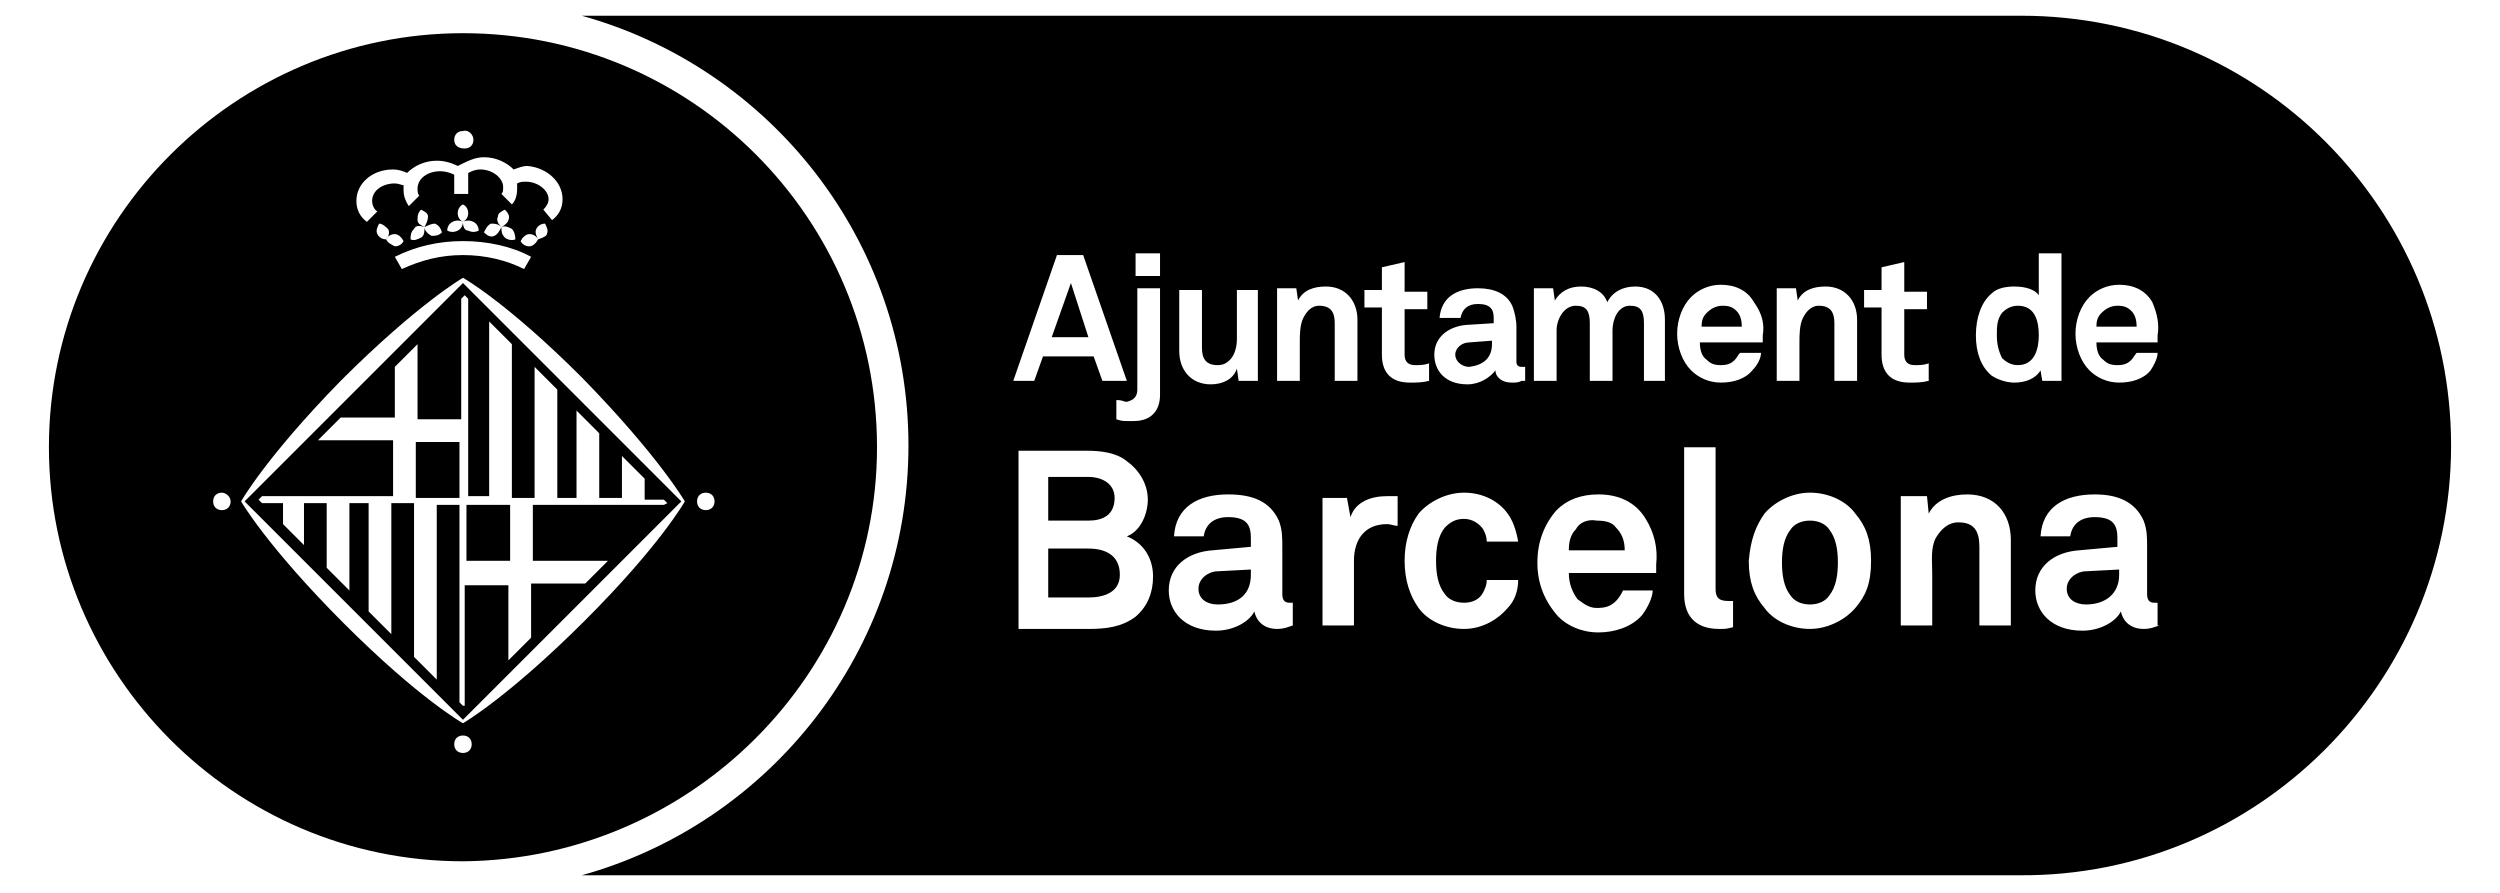
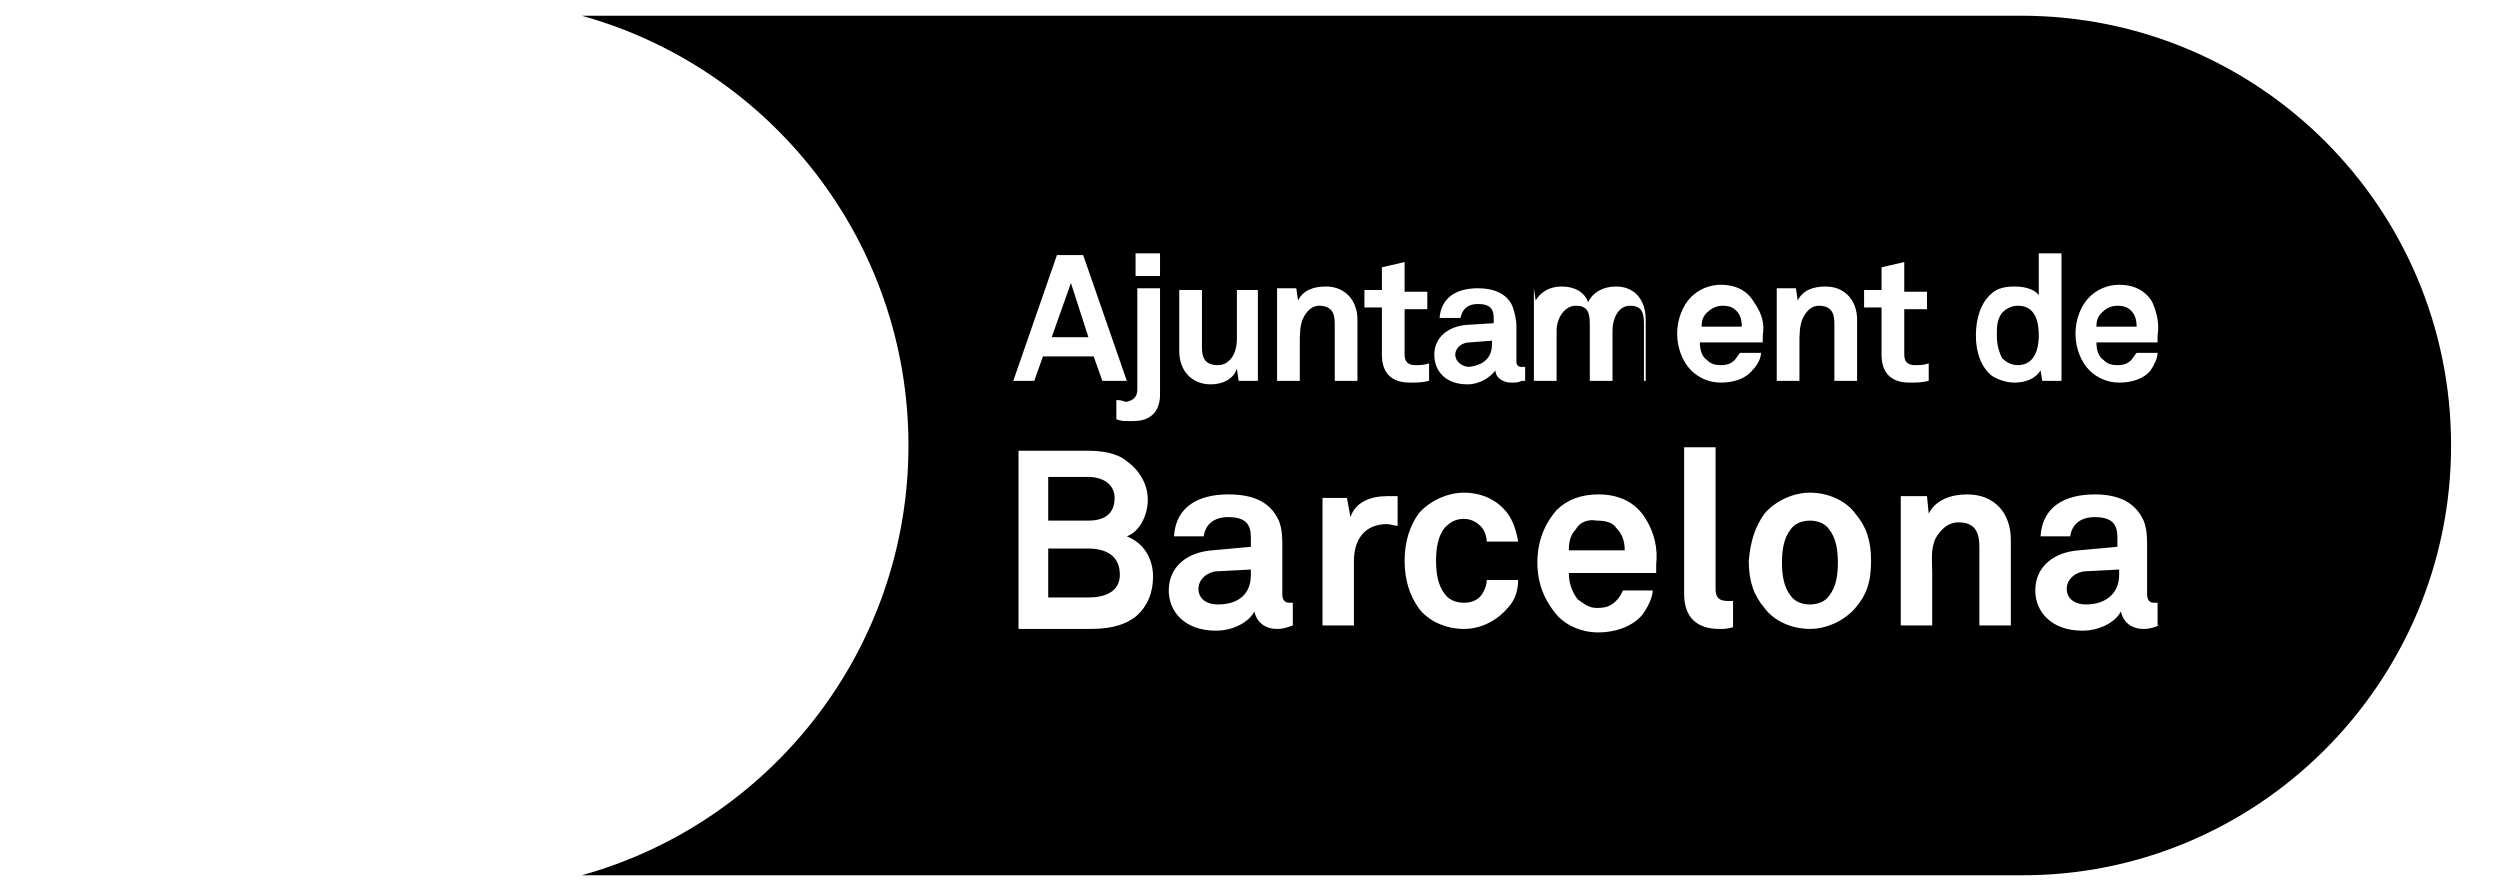
<svg xmlns="http://www.w3.org/2000/svg" version="1.1" id="Capa_1" x="0px" y="0px" viewBox="0 0 143.1 51.1" style="enable-background:new 0 0 143.1 51.1;" xml:space="preserve">
  <g>
-     <path d="M140.3,25.5c0-13.6-11-24.6-24.6-24.6h0H33.3c10.8,3,18.7,12.9,18.7,24.6c0,11.7-7.9,21.6-18.7,24.6h82.3   C129.2,50.2,140.3,39.1,140.3,25.5 M96.4,25.6h1.8v8.1c0,0.4,0.1,0.7,0.7,0.7c0.2,0,0.2,0,0.3,0v1.5c-0.4,0.1-0.4,0.1-0.8,0.1   c-1.2,0-2-0.6-2-2V25.6z M88,32.2c0-1.2,0.4-2.2,1.1-3c0.6-0.6,1.4-0.9,2.4-0.9c1.1,0,2.1,0.4,2.7,1.4c0.5,0.8,0.7,1.7,0.6,2.6   c0,0,0,0.3,0,0.5h-5c0,0.6,0.2,1.1,0.5,1.5c0.3,0.2,0.6,0.5,1.1,0.5c0.5,0,0.8-0.1,1.1-0.4c0.2-0.2,0.3-0.4,0.4-0.6h1.7   c0,0.4-0.3,1-0.6,1.4c-0.6,0.7-1.6,1-2.5,1c-1,0-1.8-0.4-2.3-0.9C88.4,34.4,88,33.4,88,32.2 M80.4,32.1c0-1.1,0.3-2,0.8-2.7   c0.5-0.6,1.5-1.2,2.6-1.2c1.1,0,2,0.5,2.5,1.2c0.3,0.4,0.5,1,0.6,1.6h-1.8c0-0.3-0.1-0.5-0.2-0.7c-0.2-0.3-0.6-0.6-1.1-0.6   c-0.5,0-0.8,0.2-1.1,0.5c-0.4,0.5-0.5,1.2-0.5,1.9c0,0.7,0.1,1.4,0.5,1.9c0.2,0.3,0.6,0.5,1.1,0.5c0.5,0,0.9-0.2,1.1-0.6   c0.1-0.2,0.2-0.4,0.2-0.7h1.8c0,0.6-0.2,1.2-0.6,1.6c-0.5,0.6-1.4,1.2-2.5,1.2c-1.1,0-2.1-0.5-2.6-1.2   C80.7,34.1,80.4,33.2,80.4,32.1 M75.6,28.5h1.5l0.2,1.1c0.3-0.9,1.2-1.2,2.1-1.2c0.2,0,0.4,0,0.6,0v1.7c-0.2,0-0.4-0.1-0.6-0.1   c-1.3,0-1.9,0.9-1.9,2.1v3.7h-1.8V28.5z M58.2,25.8h4c0.8,0,1.7,0.1,2.3,0.6c0.7,0.5,1.2,1.3,1.2,2.2c0,0.8-0.4,1.8-1.2,2.1   c1,0.4,1.5,1.3,1.5,2.3c0,0.9-0.3,1.7-1,2.3c-0.8,0.6-1.7,0.7-2.7,0.7h-4V25.8z M64.5,21.8h-1.4l-0.5-1.4h-2.9l-0.5,1.4H58l2.5-7.2   H62L64.5,21.8z M65.1,22.3v-5.8h1.3v6.1c0,0.9-0.5,1.5-1.5,1.5c-0.1,0-0.3,0-0.4,0c-0.2,0-0.3,0-0.6-0.1v-1.1   c0.4,0,0.4,0.1,0.6,0.1C64.9,22.9,65.1,22.7,65.1,22.3 M66.4,15.8H65v-1.3h1.4V15.8z M72,21.8h-1.1l-0.1-0.7   C70.6,21.7,70,22,69.3,22c-1.1,0-1.8-0.8-1.8-1.9v-3.5h1.3v3.3c0,0.6,0.2,1,0.9,1c0.3,0,0.5-0.1,0.7-0.3c0.3-0.3,0.4-0.8,0.4-1.2   v-2.8H72V21.8z M73.2,29.8c0.2,0.5,0.2,1,0.2,1.5V34c0,0.3,0.1,0.5,0.4,0.5c0.1,0,0.2,0,0.2,0v1.3c-0.3,0.1-0.5,0.2-0.9,0.2   c-0.8,0-1.2-0.5-1.3-1c-0.3,0.6-1.2,1.1-2.2,1.1c-1.8,0-2.7-1.1-2.7-2.3c0-1.4,1.1-2.2,2.5-2.3l2.2-0.2v-0.5c0-0.7-0.2-1.2-1.3-1.2   c-0.8,0-1.3,0.4-1.4,1.1h-1.7c0.1-1.7,1.4-2.4,3.1-2.4C71.7,28.3,72.7,28.7,73.2,29.8 M77.7,21.8h-1.3v-3.3c0-0.6-0.2-1-0.9-1   c-0.4,0-0.7,0.3-0.9,0.7c-0.2,0.4-0.2,1-0.2,1.4v2.2h-1.3v-5.3h1.1l0.1,0.7c0.3-0.6,0.9-0.8,1.6-0.8c1.1,0,1.8,0.8,1.8,1.9V21.8z    M81.8,21.8c-0.4,0.1-0.7,0.1-1.1,0.1c-1.1,0-1.6-0.6-1.6-1.6v-2.7h-1v-1h1v-1.3l1.3-0.3v1.7h1.3v1h-1.3v2.6c0,0.4,0.2,0.6,0.6,0.6   c0.3,0,0.5,0,0.8-0.1V21.8z M87.1,21.8c-0.2,0.1-0.3,0.1-0.6,0.1c-0.5,0-0.9-0.3-0.9-0.7C85.3,21.6,84.7,22,84,22   c-1.3,0-1.9-0.8-1.9-1.7c0-1,0.8-1.6,1.8-1.7l1.6-0.1v-0.3c0-0.5-0.2-0.8-0.9-0.8c-0.6,0-0.9,0.3-1,0.8h-1.2c0.1-1.2,1-1.7,2.2-1.7   c0.9,0,1.7,0.3,2,1.1c0.1,0.3,0.2,0.7,0.2,1.1v2c0,0.2,0.1,0.3,0.3,0.3c0.1,0,0.2,0,0.2,0V21.8z M95.4,21.8h-1.3v-3.3   c0-0.7-0.2-1-0.8-1c-0.7,0-1,0.8-1,1.4v2.9H91v-3.3c0-0.7-0.2-1-0.8-1c-0.7,0-1.1,0.8-1.1,1.4v2.9h-1.3v-5.3h1.1l0.1,0.7   c0.3-0.5,0.8-0.8,1.5-0.8c0.7,0,1.3,0.3,1.5,0.9c0.3-0.6,0.9-0.9,1.6-0.9c1.1,0,1.7,0.8,1.7,1.9V21.8z M100.9,19.2c0,0,0,0.2,0,0.4   h-3.6c0,0.4,0.1,0.8,0.4,1c0.2,0.2,0.4,0.3,0.8,0.3c0.4,0,0.6-0.1,0.8-0.3c0.1-0.1,0.2-0.3,0.3-0.4h1.2c0,0.3-0.2,0.7-0.5,1   c-0.4,0.5-1.1,0.7-1.8,0.7c-0.7,0-1.3-0.3-1.7-0.7c-0.5-0.5-0.8-1.3-0.8-2.1c0-0.8,0.3-1.6,0.8-2.1c0.4-0.4,1-0.7,1.7-0.7   c0.8,0,1.5,0.3,1.9,1C100.9,18,101,18.6,100.9,19.2 M101,29.4c0.5-0.6,1.5-1.2,2.6-1.2c1.1,0,2.1,0.5,2.6,1.2   c0.6,0.7,0.9,1.5,0.9,2.7c0,1.3-0.3,2-0.9,2.7c-0.5,0.6-1.5,1.2-2.6,1.2c-1.1,0-2.1-0.5-2.6-1.2c-0.6-0.7-0.9-1.5-0.9-2.7   C100.2,30.9,100.5,30.1,101,29.4 M106.3,21.8H105v-3.3c0-0.6-0.2-1-0.9-1c-0.4,0-0.7,0.3-0.9,0.7c-0.2,0.4-0.2,1-0.2,1.4v2.2h-1.3   v-5.3h1.1l0.1,0.7c0.3-0.6,0.9-0.8,1.6-0.8c1.1,0,1.8,0.8,1.8,1.9V21.8z M110.4,21.8c-0.4,0.1-0.7,0.1-1.1,0.1   c-1.1,0-1.6-0.6-1.6-1.6v-2.7h-1v-1h1v-1.3l1.3-0.3v1.7h1.3v1h-1.3v2.6c0,0.4,0.2,0.6,0.6,0.6c0.3,0,0.5,0,0.8-0.1V21.8z    M112.6,28.3c1.6,0,2.5,1.1,2.5,2.6v4.9h-1.8v-4.5c0-0.9-0.3-1.4-1.2-1.4c-0.6,0-1,0.4-1.3,0.9c-0.3,0.6-0.2,1.3-0.2,2v3h-1.8v-7.4   h1.5l0.1,1C110.8,28.6,111.7,28.3,112.6,28.3 M118,21.8h-1.1l-0.1-0.6c-0.3,0.5-0.9,0.7-1.5,0.7c-0.5,0-1-0.2-1.3-0.4   c-0.6-0.5-0.9-1.3-0.9-2.3c0-1,0.3-1.9,0.9-2.4c0.3-0.3,0.8-0.4,1.3-0.4c0.7,0,1.2,0.2,1.4,0.5v-2.4h1.3V21.8z M123.5,19.2   c0,0,0,0.2,0,0.4H120c0,0.4,0.1,0.8,0.4,1c0.2,0.2,0.4,0.3,0.8,0.3c0.4,0,0.6-0.1,0.8-0.3c0.1-0.1,0.2-0.3,0.3-0.4h1.2   c0,0.3-0.2,0.7-0.4,1c-0.4,0.5-1.1,0.7-1.8,0.7c-0.7,0-1.3-0.3-1.7-0.7c-0.5-0.5-0.8-1.3-0.8-2.1c0-0.8,0.3-1.6,0.8-2.1   c0.4-0.4,1-0.7,1.7-0.7c0.8,0,1.5,0.3,1.9,1C123.5,18,123.6,18.6,123.5,19.2 M123.6,35.8c-0.3,0.1-0.5,0.2-0.9,0.2   c-0.8,0-1.2-0.5-1.3-1c-0.3,0.6-1.2,1.1-2.2,1.1c-1.8,0-2.7-1.1-2.7-2.3c0-1.4,1.1-2.2,2.5-2.3l2.2-0.2v-0.5c0-0.7-0.2-1.2-1.3-1.2   c-0.8,0-1.3,0.4-1.4,1.1h-1.7c0.1-1.7,1.4-2.4,3.1-2.4c1.3,0,2.3,0.4,2.8,1.5c0.2,0.5,0.2,1,0.2,1.5V34c0,0.3,0.1,0.5,0.4,0.5   c0.1,0,0.2,0,0.2,0V35.8z M121.3,32.9v-0.3l-1.9,0.1c-0.5,0-1.1,0.4-1.1,1c0,0.6,0.5,0.9,1.1,0.9C120.5,34.6,121.3,34,121.3,32.9    M120,18.7h2.3c0-0.4-0.1-0.7-0.3-0.9c-0.2-0.2-0.4-0.3-0.8-0.3c-0.4,0-0.7,0.2-0.9,0.4C120.1,18.1,120,18.3,120,18.7 M116.7,19.2   c0-0.8-0.2-1.7-1.2-1.7c-0.4,0-0.7,0.2-0.9,0.4c-0.3,0.4-0.3,0.8-0.3,1.3c0,0.5,0.1,0.9,0.3,1.3c0.2,0.2,0.5,0.4,0.9,0.4   C116.5,20.9,116.7,19.9,116.7,19.2 M103.6,29.8c-0.5,0-0.9,0.2-1.1,0.5c-0.4,0.5-0.5,1.2-0.5,1.9c0,0.7,0.1,1.4,0.5,1.9   c0.2,0.3,0.6,0.5,1.1,0.5c0.5,0,0.9-0.2,1.1-0.5c0.4-0.5,0.5-1.2,0.5-1.9c0-0.7-0.1-1.4-0.5-1.9C104.5,30,104.1,29.8,103.6,29.8    M97.4,18.7h2.3c0-0.4-0.1-0.7-0.3-0.9c-0.2-0.2-0.4-0.3-0.8-0.3c-0.4,0-0.7,0.2-0.9,0.4C97.5,18.1,97.4,18.3,97.4,18.7 M85.4,19.7   v-0.2l-1.3,0.1c-0.4,0-0.8,0.3-0.8,0.7c0,0.4,0.4,0.7,0.8,0.7C84.9,20.9,85.4,20.5,85.4,19.7 M71.6,32.9v-0.3l-1.9,0.1   c-0.5,0-1.1,0.4-1.1,1c0,0.6,0.5,0.9,1.1,0.9C70.9,34.6,71.6,34,71.6,32.9 M60.2,19.3h2.1l-1-3.1L60.2,19.3z M62.3,27.3H60v2.5h2.3   c0.8,0,1.5-0.3,1.5-1.3C63.8,27.7,63.1,27.3,62.3,27.3 M62.3,31.4H60v2.8h2.3c0.9,0,1.8-0.3,1.8-1.3C64.1,31.8,63.3,31.4,62.3,31.4    M90.2,30.3c-0.3,0.3-0.4,0.7-0.4,1.2H93c0-0.6-0.2-1-0.5-1.3c-0.2-0.3-0.6-0.4-1.1-0.4C90.9,29.7,90.4,29.9,90.2,30.3" />
-     <path d="M50.2,25.6c0-13.1-10.6-23.7-23.7-23.7c-13,0-23.7,10.6-23.7,23.7c0,13,10.6,23.7,23.7,23.7C39.5,49.2,50.2,38.6,50.2,25.6    M26,42.6c0-0.3,0.2-0.5,0.5-0.5c0.3,0,0.5,0.2,0.5,0.5c0,0.3-0.2,0.5-0.5,0.5C26.2,43.1,26,42.9,26,42.6 M13.2,28.7   c0,0.3-0.2,0.5-0.5,0.5c-0.3,0-0.5-0.2-0.5-0.5c0-0.3,0.2-0.5,0.5-0.5C12.9,28.2,13.2,28.4,13.2,28.7 M27.1,8   c0,0.3-0.2,0.5-0.5,0.5C26.2,8.5,26,8.3,26,8c0-0.3,0.2-0.5,0.5-0.5C26.8,7.4,27.1,7.7,27.1,8 M32.2,11.4c0,0.5-0.2,0.9-0.6,1.2   L31.1,12c0.2-0.2,0.3-0.4,0.3-0.6c0-0.5-0.6-1-1.3-1c-0.2,0-0.3,0-0.5,0.1c0,0.1,0,0.2,0,0.3c0,0.4-0.1,0.7-0.3,0.9l-0.6-0.6   c0.1-0.1,0.1-0.2,0.1-0.4c0-0.5-0.6-1-1.3-1c-0.3,0-0.5,0.1-0.7,0.2v1.2h-0.8V10c-0.2-0.1-0.5-0.2-0.8-0.2c-0.7,0-1.3,0.4-1.3,1   c0,0.1,0,0.3,0.1,0.4l-0.6,0.6c-0.2-0.3-0.3-0.6-0.3-0.9c0-0.1,0-0.2,0-0.3c-0.1,0-0.3-0.1-0.5-0.1c-0.7,0-1.3,0.4-1.3,1   c0,0.2,0.1,0.5,0.3,0.6l-0.6,0.6c-0.4-0.3-0.6-0.7-0.6-1.2c0-1,0.9-1.8,2.1-1.8c0.3,0,0.6,0.1,0.8,0.2c0.4-0.4,1-0.7,1.7-0.7   c0.4,0,0.8,0.1,1.2,0.3C26.8,9.2,27.2,9,27.7,9c0.7,0,1.3,0.3,1.7,0.7c0.3-0.1,0.5-0.2,0.8-0.2C31.3,9.6,32.2,10.4,32.2,11.4    M30.8,13.7c-0.1-0.2-0.2-0.4-0.1-0.6c0.1-0.2,0.3-0.3,0.5-0.3c0.1,0.2,0.2,0.4,0.1,0.6C31.3,13.5,31.1,13.6,30.8,13.7   c-0.1,0.2-0.3,0.4-0.5,0.4c-0.2,0-0.4-0.1-0.5-0.3c0.1-0.2,0.3-0.4,0.5-0.4C30.5,13.4,30.7,13.5,30.8,13.7 M30.4,14.7L30,15.4   c-1-0.5-2.2-0.8-3.5-0.8c-1.3,0-2.4,0.3-3.5,0.8l-0.4-0.7c1.2-0.6,2.5-0.9,3.9-0.9C27.9,13.8,29.3,14.1,30.4,14.7 M28.7,13   c0.2-0.1,0.4,0,0.6,0.1c0.1,0.1,0.2,0.3,0.2,0.6c-0.2,0.1-0.5,0-0.6-0.1C28.7,13.4,28.7,13.2,28.7,13c-0.1,0.2-0.2,0.4-0.4,0.5   c-0.2,0.1-0.4,0-0.6-0.2c0.1-0.2,0.2-0.4,0.4-0.5C28.3,12.8,28.5,12.8,28.7,13c-0.2-0.2-0.3-0.4-0.2-0.6c0-0.2,0.2-0.3,0.4-0.4   c0.2,0.2,0.3,0.4,0.2,0.6C29.1,12.7,28.9,12.9,28.7,13 M26.5,12.7c0.2-0.1,0.4-0.1,0.6,0c0.2,0.1,0.3,0.3,0.3,0.5   c-0.2,0.1-0.4,0.1-0.6,0C26.6,13.2,26.5,13,26.5,12.7c0,0.2-0.1,0.4-0.3,0.5c-0.2,0.1-0.4,0.1-0.6,0c0-0.2,0.1-0.4,0.3-0.5   C26.1,12.6,26.3,12.6,26.5,12.7c-0.2-0.1-0.3-0.3-0.3-0.5c0-0.2,0.1-0.4,0.3-0.5c0.2,0.1,0.3,0.3,0.3,0.5   C26.8,12.4,26.7,12.6,26.5,12.7 M24.3,13c0.2-0.1,0.4-0.2,0.6-0.2c0.2,0.1,0.3,0.2,0.4,0.5c-0.2,0.2-0.4,0.2-0.6,0.2   C24.5,13.4,24.3,13.2,24.3,13c0,0.2,0,0.5-0.2,0.6c-0.2,0.1-0.4,0.2-0.6,0.1c0-0.2,0-0.4,0.2-0.6C23.8,12.9,24,12.9,24.3,13   c-0.2-0.1-0.4-0.2-0.4-0.4c0-0.2,0-0.4,0.2-0.6c0.2,0.1,0.4,0.2,0.4,0.4C24.5,12.6,24.4,12.8,24.3,13 M22.1,13.7   c-0.2,0-0.4-0.1-0.5-0.3c-0.1-0.2,0-0.4,0.1-0.6c0.2,0,0.4,0.2,0.5,0.3C22.3,13.2,22.3,13.5,22.1,13.7c0.1-0.2,0.3-0.3,0.5-0.3   c0.2,0,0.4,0.2,0.5,0.4c-0.1,0.2-0.3,0.3-0.5,0.3C22.4,14,22.2,13.9,22.1,13.7 M39.2,28.7c0,0-1.4,2.5-5.7,6.8   c-4.4,4.4-7,5.9-7,5.9S24,40,19.7,35.7c-4.4-4.4-5.9-7-5.9-7s1.4-2.5,5.7-6.9c4.4-4.4,7-5.9,7-5.9s2.5,1.4,6.8,5.7   C37.7,26.1,39.2,28.7,39.2,28.7 M40.9,28.7c0,0.3-0.2,0.5-0.5,0.5c-0.3,0-0.5-0.2-0.5-0.5c0-0.3,0.2-0.5,0.5-0.5   C40.7,28.2,40.9,28.4,40.9,28.7 M26.5,41.2L39,28.7L26.5,16.2L14,28.7L26.5,41.2z M26.5,40.4l-0.2-0.2V28.9h-1.3v10l-1.3-1.3v-8.8   h-1.3v7.5l-1.3-1.3v-6.2H20v5l-1.3-1.3v-3.7h-1.3v2.4L16.2,30v-1.2H15l-0.2-0.2l0.2-0.2h7.5v-3.2h-4.3l1.3-1.3h3.1V21l1.3-1.3v4.3   h2.5v-6.9l0.2-0.2l0.2,0.2v11.3H28v-10l1.3,1.3v8.8h1.3V21l1.3,1.3v6.2H33v-5l1.3,1.3v3.7h1.3v-2.4l1.3,1.3v1.2H38l0.2,0.2L38,28.9   h-7.5v3.2h4.3l-1.3,1.3h-3.1v3.1l-1.3,1.3v-4.3h-2.5v6.9L26.5,40.4z M29.2,28.9h-2.5v3.2h2.5V28.9z M23.8,28.5h2.5v-3.2h-2.5V28.5z    M24.3,13L24.3,13L24.3,13L24.3,13z" />
+     <path d="M140.3,25.5c0-13.6-11-24.6-24.6-24.6h0H33.3c10.8,3,18.7,12.9,18.7,24.6c0,11.7-7.9,21.6-18.7,24.6h82.3   C129.2,50.2,140.3,39.1,140.3,25.5 M96.4,25.6h1.8v8.1c0,0.4,0.1,0.7,0.7,0.7c0.2,0,0.2,0,0.3,0v1.5c-0.4,0.1-0.4,0.1-0.8,0.1   c-1.2,0-2-0.6-2-2V25.6z M88,32.2c0-1.2,0.4-2.2,1.1-3c0.6-0.6,1.4-0.9,2.4-0.9c1.1,0,2.1,0.4,2.7,1.4c0.5,0.8,0.7,1.7,0.6,2.6   c0,0,0,0.3,0,0.5h-5c0,0.6,0.2,1.1,0.5,1.5c0.3,0.2,0.6,0.5,1.1,0.5c0.5,0,0.8-0.1,1.1-0.4c0.2-0.2,0.3-0.4,0.4-0.6h1.7   c0,0.4-0.3,1-0.6,1.4c-0.6,0.7-1.6,1-2.5,1c-1,0-1.8-0.4-2.3-0.9C88.4,34.4,88,33.4,88,32.2 M80.4,32.1c0-1.1,0.3-2,0.8-2.7   c0.5-0.6,1.5-1.2,2.6-1.2c1.1,0,2,0.5,2.5,1.2c0.3,0.4,0.5,1,0.6,1.6h-1.8c0-0.3-0.1-0.5-0.2-0.7c-0.2-0.3-0.6-0.6-1.1-0.6   c-0.5,0-0.8,0.2-1.1,0.5c-0.4,0.5-0.5,1.2-0.5,1.9c0,0.7,0.1,1.4,0.5,1.9c0.2,0.3,0.6,0.5,1.1,0.5c0.5,0,0.9-0.2,1.1-0.6   c0.1-0.2,0.2-0.4,0.2-0.7h1.8c0,0.6-0.2,1.2-0.6,1.6c-0.5,0.6-1.4,1.2-2.5,1.2c-1.1,0-2.1-0.5-2.6-1.2   C80.7,34.1,80.4,33.2,80.4,32.1 M75.6,28.5h1.5l0.2,1.1c0.3-0.9,1.2-1.2,2.1-1.2c0.2,0,0.4,0,0.6,0v1.7c-0.2,0-0.4-0.1-0.6-0.1   c-1.3,0-1.9,0.9-1.9,2.1v3.7h-1.8V28.5z M58.2,25.8h4c0.8,0,1.7,0.1,2.3,0.6c0.7,0.5,1.2,1.3,1.2,2.2c0,0.8-0.4,1.8-1.2,2.1   c1,0.4,1.5,1.3,1.5,2.3c0,0.9-0.3,1.7-1,2.3c-0.8,0.6-1.7,0.7-2.7,0.7h-4V25.8z M64.5,21.8h-1.4l-0.5-1.4h-2.9l-0.5,1.4H58l2.5-7.2   H62L64.5,21.8z M65.1,22.3v-5.8h1.3v6.1c0,0.9-0.5,1.5-1.5,1.5c-0.1,0-0.3,0-0.4,0c-0.2,0-0.3,0-0.6-0.1v-1.1   c0.4,0,0.4,0.1,0.6,0.1C64.9,22.9,65.1,22.7,65.1,22.3 M66.4,15.8H65v-1.3h1.4V15.8z M72,21.8h-1.1l-0.1-0.7   C70.6,21.7,70,22,69.3,22c-1.1,0-1.8-0.8-1.8-1.9v-3.5h1.3v3.3c0,0.6,0.2,1,0.9,1c0.3,0,0.5-0.1,0.7-0.3c0.3-0.3,0.4-0.8,0.4-1.2   v-2.8H72V21.8z M73.2,29.8c0.2,0.5,0.2,1,0.2,1.5V34c0,0.3,0.1,0.5,0.4,0.5c0.1,0,0.2,0,0.2,0v1.3c-0.3,0.1-0.5,0.2-0.9,0.2   c-0.8,0-1.2-0.5-1.3-1c-0.3,0.6-1.2,1.1-2.2,1.1c-1.8,0-2.7-1.1-2.7-2.3c0-1.4,1.1-2.2,2.5-2.3l2.2-0.2v-0.5c0-0.7-0.2-1.2-1.3-1.2   c-0.8,0-1.3,0.4-1.4,1.1h-1.7c0.1-1.7,1.4-2.4,3.1-2.4C71.7,28.3,72.7,28.7,73.2,29.8 M77.7,21.8h-1.3v-3.3c0-0.6-0.2-1-0.9-1   c-0.4,0-0.7,0.3-0.9,0.7c-0.2,0.4-0.2,1-0.2,1.4v2.2h-1.3v-5.3h1.1l0.1,0.7c0.3-0.6,0.9-0.8,1.6-0.8c1.1,0,1.8,0.8,1.8,1.9V21.8z    M81.8,21.8c-0.4,0.1-0.7,0.1-1.1,0.1c-1.1,0-1.6-0.6-1.6-1.6v-2.7h-1v-1h1v-1.3l1.3-0.3v1.7h1.3v1h-1.3v2.6c0,0.4,0.2,0.6,0.6,0.6   c0.3,0,0.5,0,0.8-0.1V21.8z M87.1,21.8c-0.2,0.1-0.3,0.1-0.6,0.1c-0.5,0-0.9-0.3-0.9-0.7C85.3,21.6,84.7,22,84,22   c-1.3,0-1.9-0.8-1.9-1.7c0-1,0.8-1.6,1.8-1.7l1.6-0.1v-0.3c0-0.5-0.2-0.8-0.9-0.8c-0.6,0-0.9,0.3-1,0.8h-1.2c0.1-1.2,1-1.7,2.2-1.7   c0.9,0,1.7,0.3,2,1.1c0.1,0.3,0.2,0.7,0.2,1.1v2c0,0.2,0.1,0.3,0.3,0.3c0.1,0,0.2,0,0.2,0V21.8z M95.4,21.8h-1.3v-3.3   c0-0.7-0.2-1-0.8-1c-0.7,0-1,0.8-1,1.4v2.9H91v-3.3c0-0.7-0.2-1-0.8-1c-0.7,0-1.1,0.8-1.1,1.4v2.9h-1.3v-5.3l0.1,0.7   c0.3-0.5,0.8-0.8,1.5-0.8c0.7,0,1.3,0.3,1.5,0.9c0.3-0.6,0.9-0.9,1.6-0.9c1.1,0,1.7,0.8,1.7,1.9V21.8z M100.9,19.2c0,0,0,0.2,0,0.4   h-3.6c0,0.4,0.1,0.8,0.4,1c0.2,0.2,0.4,0.3,0.8,0.3c0.4,0,0.6-0.1,0.8-0.3c0.1-0.1,0.2-0.3,0.3-0.4h1.2c0,0.3-0.2,0.7-0.5,1   c-0.4,0.5-1.1,0.7-1.8,0.7c-0.7,0-1.3-0.3-1.7-0.7c-0.5-0.5-0.8-1.3-0.8-2.1c0-0.8,0.3-1.6,0.8-2.1c0.4-0.4,1-0.7,1.7-0.7   c0.8,0,1.5,0.3,1.9,1C100.9,18,101,18.6,100.9,19.2 M101,29.4c0.5-0.6,1.5-1.2,2.6-1.2c1.1,0,2.1,0.5,2.6,1.2   c0.6,0.7,0.9,1.5,0.9,2.7c0,1.3-0.3,2-0.9,2.7c-0.5,0.6-1.5,1.2-2.6,1.2c-1.1,0-2.1-0.5-2.6-1.2c-0.6-0.7-0.9-1.5-0.9-2.7   C100.2,30.9,100.5,30.1,101,29.4 M106.3,21.8H105v-3.3c0-0.6-0.2-1-0.9-1c-0.4,0-0.7,0.3-0.9,0.7c-0.2,0.4-0.2,1-0.2,1.4v2.2h-1.3   v-5.3h1.1l0.1,0.7c0.3-0.6,0.9-0.8,1.6-0.8c1.1,0,1.8,0.8,1.8,1.9V21.8z M110.4,21.8c-0.4,0.1-0.7,0.1-1.1,0.1   c-1.1,0-1.6-0.6-1.6-1.6v-2.7h-1v-1h1v-1.3l1.3-0.3v1.7h1.3v1h-1.3v2.6c0,0.4,0.2,0.6,0.6,0.6c0.3,0,0.5,0,0.8-0.1V21.8z    M112.6,28.3c1.6,0,2.5,1.1,2.5,2.6v4.9h-1.8v-4.5c0-0.9-0.3-1.4-1.2-1.4c-0.6,0-1,0.4-1.3,0.9c-0.3,0.6-0.2,1.3-0.2,2v3h-1.8v-7.4   h1.5l0.1,1C110.8,28.6,111.7,28.3,112.6,28.3 M118,21.8h-1.1l-0.1-0.6c-0.3,0.5-0.9,0.7-1.5,0.7c-0.5,0-1-0.2-1.3-0.4   c-0.6-0.5-0.9-1.3-0.9-2.3c0-1,0.3-1.9,0.9-2.4c0.3-0.3,0.8-0.4,1.3-0.4c0.7,0,1.2,0.2,1.4,0.5v-2.4h1.3V21.8z M123.5,19.2   c0,0,0,0.2,0,0.4H120c0,0.4,0.1,0.8,0.4,1c0.2,0.2,0.4,0.3,0.8,0.3c0.4,0,0.6-0.1,0.8-0.3c0.1-0.1,0.2-0.3,0.3-0.4h1.2   c0,0.3-0.2,0.7-0.4,1c-0.4,0.5-1.1,0.7-1.8,0.7c-0.7,0-1.3-0.3-1.7-0.7c-0.5-0.5-0.8-1.3-0.8-2.1c0-0.8,0.3-1.6,0.8-2.1   c0.4-0.4,1-0.7,1.7-0.7c0.8,0,1.5,0.3,1.9,1C123.5,18,123.6,18.6,123.5,19.2 M123.6,35.8c-0.3,0.1-0.5,0.2-0.9,0.2   c-0.8,0-1.2-0.5-1.3-1c-0.3,0.6-1.2,1.1-2.2,1.1c-1.8,0-2.7-1.1-2.7-2.3c0-1.4,1.1-2.2,2.5-2.3l2.2-0.2v-0.5c0-0.7-0.2-1.2-1.3-1.2   c-0.8,0-1.3,0.4-1.4,1.1h-1.7c0.1-1.7,1.4-2.4,3.1-2.4c1.3,0,2.3,0.4,2.8,1.5c0.2,0.5,0.2,1,0.2,1.5V34c0,0.3,0.1,0.5,0.4,0.5   c0.1,0,0.2,0,0.2,0V35.8z M121.3,32.9v-0.3l-1.9,0.1c-0.5,0-1.1,0.4-1.1,1c0,0.6,0.5,0.9,1.1,0.9C120.5,34.6,121.3,34,121.3,32.9    M120,18.7h2.3c0-0.4-0.1-0.7-0.3-0.9c-0.2-0.2-0.4-0.3-0.8-0.3c-0.4,0-0.7,0.2-0.9,0.4C120.1,18.1,120,18.3,120,18.7 M116.7,19.2   c0-0.8-0.2-1.7-1.2-1.7c-0.4,0-0.7,0.2-0.9,0.4c-0.3,0.4-0.3,0.8-0.3,1.3c0,0.5,0.1,0.9,0.3,1.3c0.2,0.2,0.5,0.4,0.9,0.4   C116.5,20.9,116.7,19.9,116.7,19.2 M103.6,29.8c-0.5,0-0.9,0.2-1.1,0.5c-0.4,0.5-0.5,1.2-0.5,1.9c0,0.7,0.1,1.4,0.5,1.9   c0.2,0.3,0.6,0.5,1.1,0.5c0.5,0,0.9-0.2,1.1-0.5c0.4-0.5,0.5-1.2,0.5-1.9c0-0.7-0.1-1.4-0.5-1.9C104.5,30,104.1,29.8,103.6,29.8    M97.4,18.7h2.3c0-0.4-0.1-0.7-0.3-0.9c-0.2-0.2-0.4-0.3-0.8-0.3c-0.4,0-0.7,0.2-0.9,0.4C97.5,18.1,97.4,18.3,97.4,18.7 M85.4,19.7   v-0.2l-1.3,0.1c-0.4,0-0.8,0.3-0.8,0.7c0,0.4,0.4,0.7,0.8,0.7C84.9,20.9,85.4,20.5,85.4,19.7 M71.6,32.9v-0.3l-1.9,0.1   c-0.5,0-1.1,0.4-1.1,1c0,0.6,0.5,0.9,1.1,0.9C70.9,34.6,71.6,34,71.6,32.9 M60.2,19.3h2.1l-1-3.1L60.2,19.3z M62.3,27.3H60v2.5h2.3   c0.8,0,1.5-0.3,1.5-1.3C63.8,27.7,63.1,27.3,62.3,27.3 M62.3,31.4H60v2.8h2.3c0.9,0,1.8-0.3,1.8-1.3C64.1,31.8,63.3,31.4,62.3,31.4    M90.2,30.3c-0.3,0.3-0.4,0.7-0.4,1.2H93c0-0.6-0.2-1-0.5-1.3c-0.2-0.3-0.6-0.4-1.1-0.4C90.9,29.7,90.4,29.9,90.2,30.3" />
  </g>
</svg>